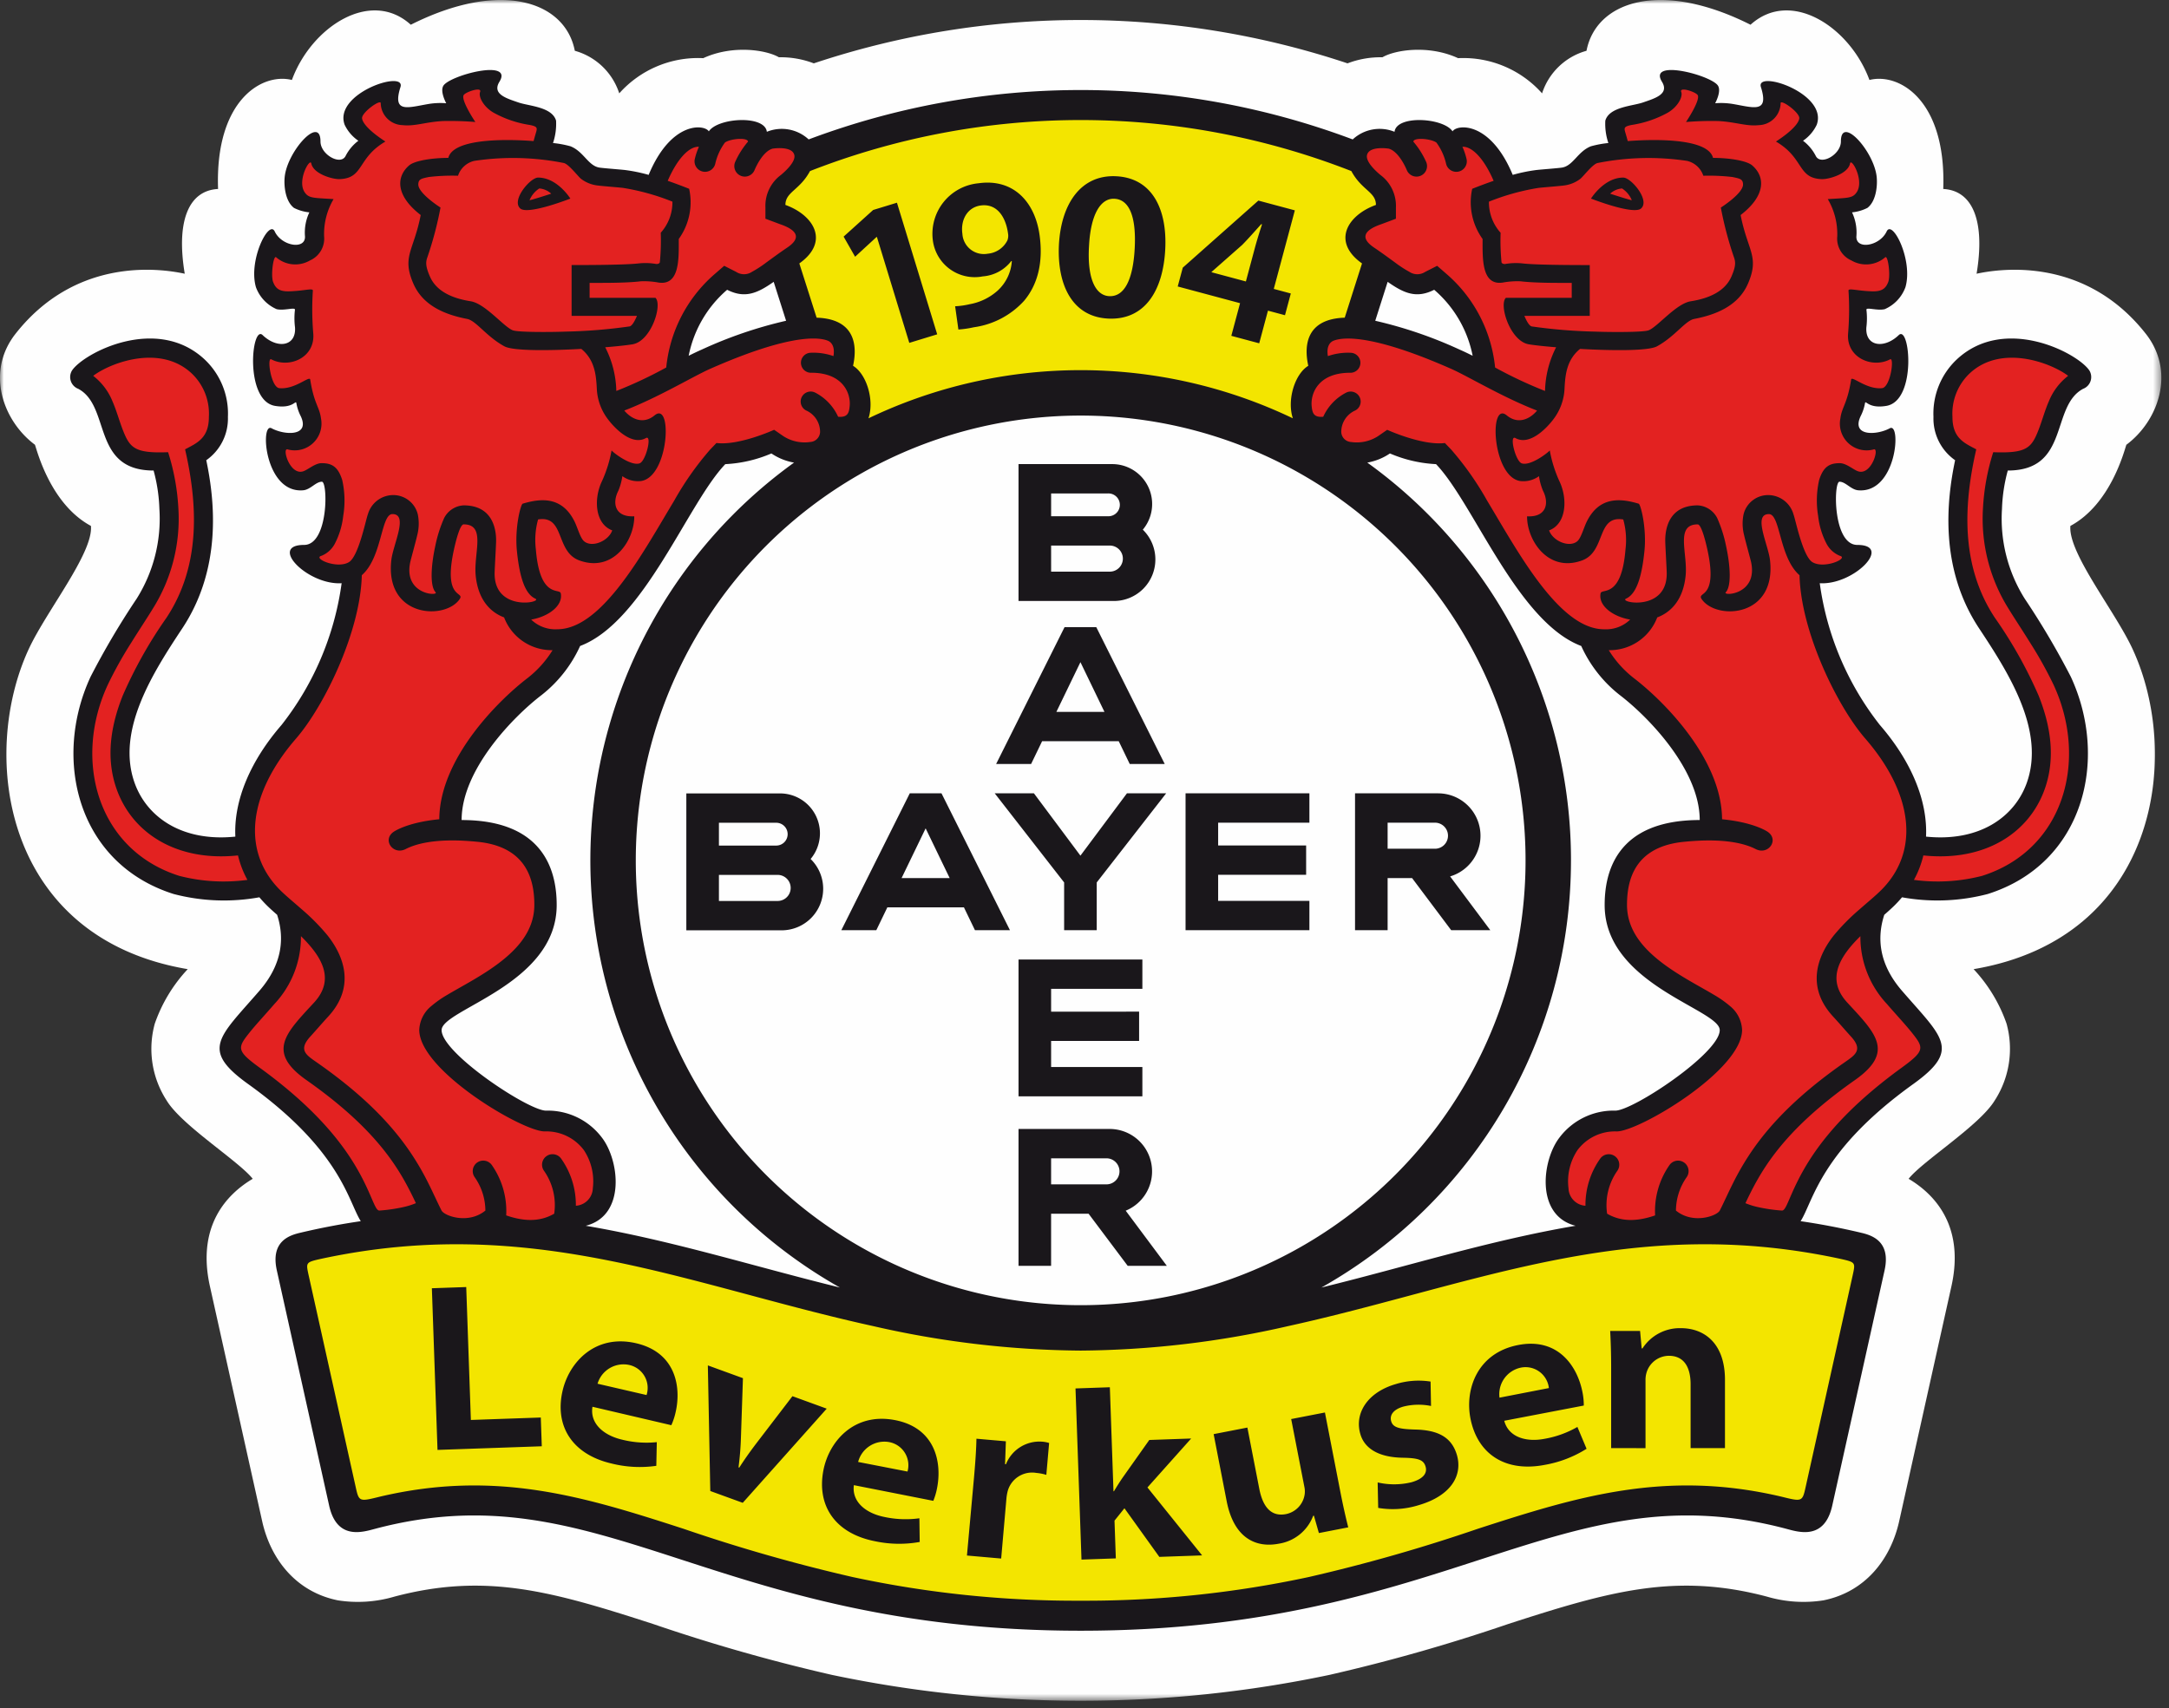
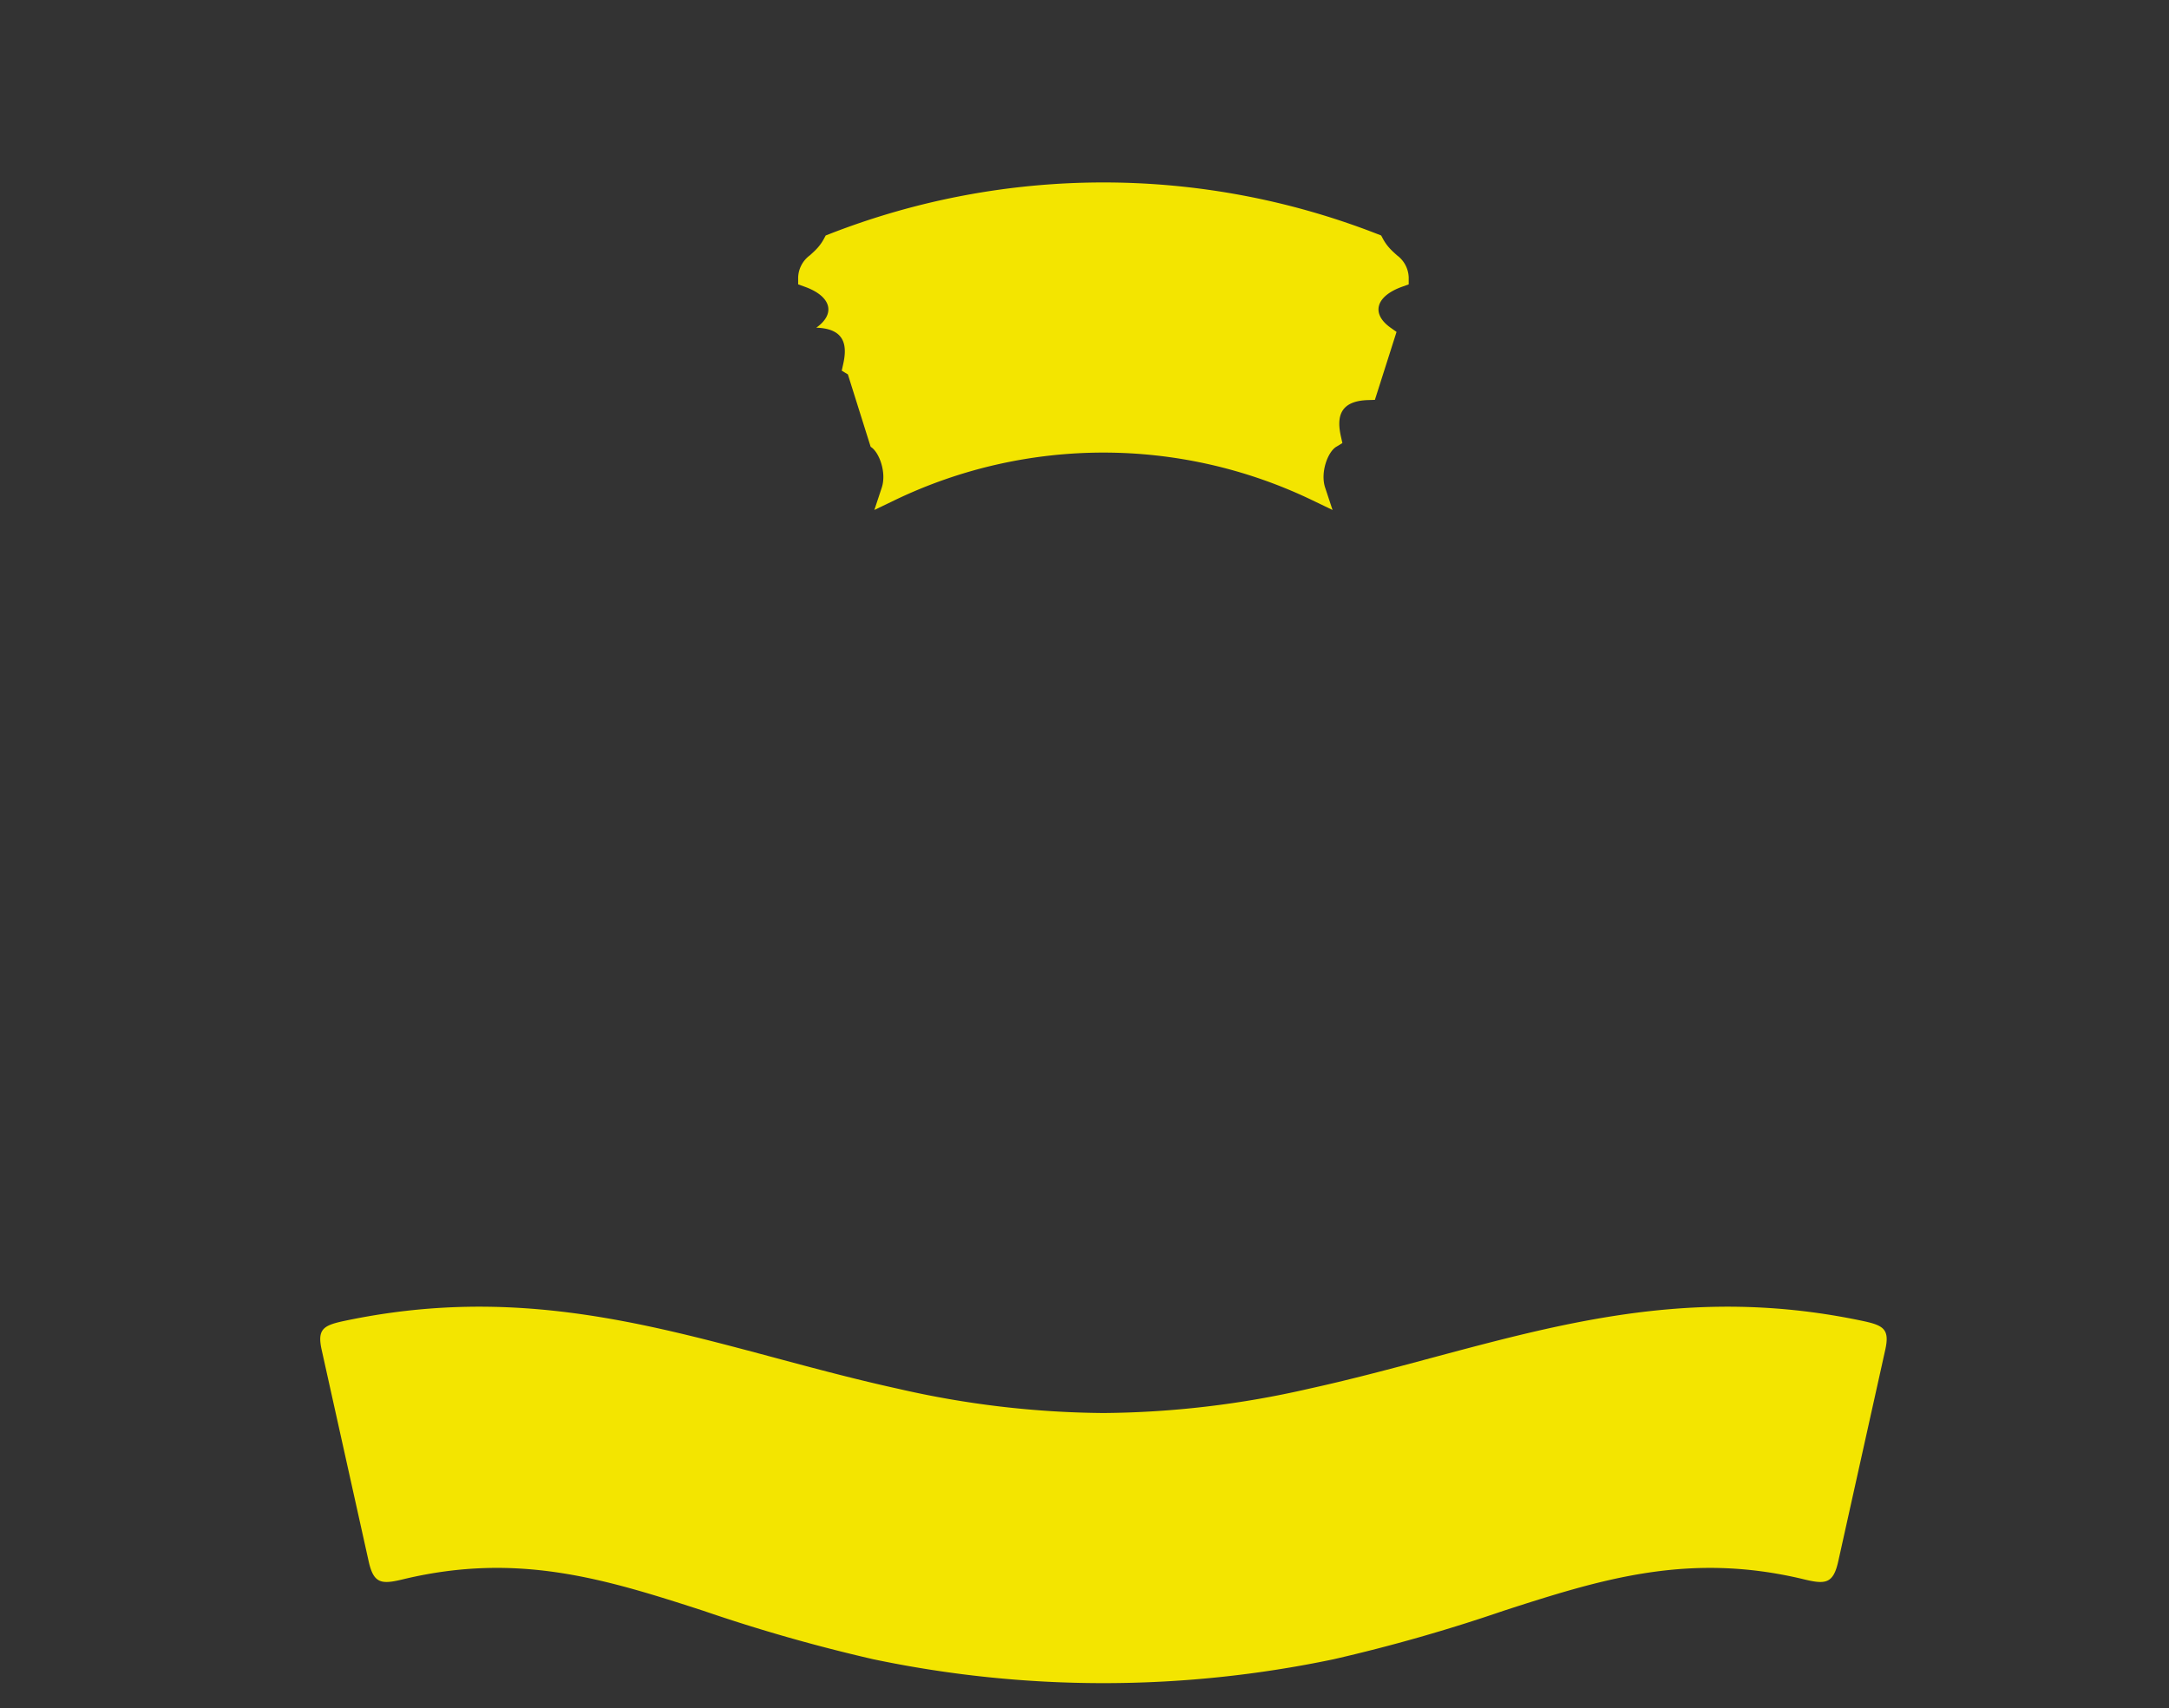
<svg xmlns="http://www.w3.org/2000/svg" height="223.4" viewBox="0 0 283.579 223.4" width="283.579">
  <rect x="0" y="0" width="283.579" height="223.4" fill="#333333" stroke="none" />
  <mask id="a" height="222.4" maskUnits="userSpaceOnUse" width="282.579" x="-0" y="0">
-     <path d="m-0.0 0h282.578v222.4h-282.578" fill="#fff" />
-   </mask>
+     </mask>
  <g mask="url(#a)">
    <path d="m80.963 12.207a13.792 13.792 0 0 1 10.979-4.601c3.852-1.777 8.256-1.079 9.895-.116a12.06 12.06 0 0 1 4.561.794 110.225 110.225 0 0 1 69.781 0 12.061 12.061 0 0 1 4.561-.794c1.638-.963 6.043-1.661 9.895.116a13.794 13.794 0 0 1 10.979 4.601 8.486 8.486 0 0 1 5.81-5.566c1.239-6.443 9.626-9.353 21.444-3.407 5.274-4.78 13.012.312 15.546 7.224 3.892-.981 10.065 2.642 9.651 14.253 3.944.207 5.478 4.358 4.358 11.082 2.346-.498 13.865-2.641 22.12 7.849 3.938 5.004 1.651 11.398-2.537 14.517-.279.781-2.032 7.766-7.318 10.613-.315 3.541 5.821 11.112 8.127 16.092 6.489 14.009 3.264 37.797-20.781 41.868a20.007 20.007 0 0 1 4.308 7.13 12.412 12.412 0 0 1 -1.557 10.053c-1.985 3.267-9.405 7.902-11.249 10.232 3.437 2.038 7.346 6.203 5.596 14.058l-6.832 30.726c-1.121 5.006-4.457 9.242-9.901 10.339a16.908 16.908 0 0 1 -7.381-.486c-11.951-3.163-20.599-.708-33.846 3.583a231.375 231.375 0 0 1 -23.346 6.647 158.014 158.014 0 0 1 -65.074 0 231.394 231.394 0 0 1 -23.346-6.647c-13.247-4.291-21.895-6.747-33.846-3.583a16.908 16.908 0 0 1 -7.381.486c-5.444-1.097-8.781-5.333-9.901-10.339l-6.832-30.726c-1.749-7.856 2.159-12.021 5.596-14.058-1.844-2.33-9.264-6.965-11.249-10.232a12.412 12.412 0 0 1 -1.557-10.053 20.011 20.011 0 0 1 4.308-7.13c-24.045-4.071-27.271-27.859-20.782-41.868 2.307-4.98 8.442-12.55 8.127-16.092-5.286-2.846-7.039-9.832-7.319-10.613-4.188-3.12-6.475-9.514-2.537-14.517 8.255-10.49 19.774-8.347 22.12-7.849-1.119-6.724.414-10.875 4.358-11.082-.413-11.611 5.759-15.234 9.651-14.253 2.534-6.912 10.271-12.004 15.546-7.224 11.818-5.946 20.204-3.036 21.444 3.407a8.487 8.487 0 0 1 5.81 5.566" fill="#fefefe" />
  </g>
-   <path d="m110.853 48.956-.802-.486.202-.915c.535-2.424.204-4.583-3.529-4.705l-.923-.03-2.83-8.885.78-.553c2.563-1.818 1.969-4.103-1.505-5.353l-.865-.311v-.92a3.737 3.737 0 0 1 1.525-2.875c.154-.14.318-.286.487-.445.152-.143.31-.298.469-.472a6.146 6.146 0 0 0 .891-1.257l.227-.423.447-.175a98.514 98.514 0 0 1 71.729 0l.447.175.227.423a6.14 6.14 0 0 0 .891 1.257c.159.174.317.329.469.472.17.159.334.306.488.445a3.737 3.737 0 0 1 1.525 2.875v.92l-.865.311c-3.474 1.25-4.068 3.535-1.505 5.353l.78.553-2.83 8.885-.924.03c-3.733.121-4.064 2.281-3.529 4.705l.202.915-.802.486c-1.119.678-2.102 3.372-1.452 5.336l.968 2.926-2.777-1.335a62.943 62.943 0 0 0 -54.35-0l-2.777 1.335.968-2.925c.65-1.964-.333-4.658-1.452-5.335m.335 158.544a220.22 220.22 0 0 1 -22.248-6.35c-12.884-4.173-24.164-7.656-38.984-4.161-3.024.75-4.072.73-4.745-2.338l-6.145-27.66c-.561-2.574.195-3.112 2.678-3.668 18.304-3.929 33.397-1.226 48.583 2.646 7.955 2.028 15.852 4.348 24.124 6.163a123.545 123.545 0 0 0 26.839 3.172 123.543 123.543 0 0 0 26.839-3.172c8.272-1.815 16.169-4.135 24.124-6.163 15.186-3.872 30.279-6.575 48.583-2.646 2.484.556 3.239 1.094 2.678 3.668l-6.145 27.66c-.675 3.073-1.725 3.089-4.761 2.335-14.813-3.489-26.089-.007-38.969 4.164a220.219 220.219 0 0 1 -22.248 6.35 146.511 146.511 0 0 1 -60.203 0" fill="#f3e500" />
-   <path d="m63.937 10.468a2.408 2.408 0 0 0 .855 3.03 5.823 5.823 0 0 0 1.312.694c.405.161.843.306 1.26.45.697.24 1.806.386 2.808.699.95.296 1.209.596 1.269.802a.627.627 0 0 1 -.006.164 5.334 5.334 0 0 1 -.074.619c-.085.506-.219 1.041-.326 1.438l-.392 1.447 1.487.192a14.277 14.277 0 0 1 1.969.345 2.583 2.583 0 0 1 .742.465c.132.113.255.233.374.353.138.14.269.282.399.42a8.165 8.165 0 0 0 .992.936 3.433 3.433 0 0 0 1.558.687c.534.083 2.755.249 3.397.324a19.859 19.859 0 0 1 2.894.597l1.112.304.443-1.064c1.383-3.327 3.006-4.666 4.131-5.147a2.655 2.655 0 0 1 1.32-.244.85.85 0 0 1 .253.062.406.406 0 0 0 -.162-.181l2.203.044a4.802 4.802 0 0 1 3.087-.894 4.874 4.874 0 0 1 1.804.243.964.964 0 0 1 .322.183c4.667-.294 6.89 2.049 5.913 4.06a6.219 6.219 0 0 1 -.915 1.392c-.163.187-.326.352-.483.504-.174.168-.344.319-.503.463-.188.17-.364.332-.522.494a4.58 4.58 0 0 0 -.518.621 3.16 3.16 0 0 0 -.561 1.829v.92l.865.311c3.498 1.259 4.116 3.579 1.377 5.443-1.001.68-1.874 1.341-2.674 1.922a16.012 16.012 0 0 1 -2.036 1.32 3.149 3.149 0 0 1 -3.25.013l-.786-.399-.666.578a16.568 16.568 0 0 0 -5.447 9.333l-.598 2.69 2.463-1.237c.561-.282 1.109-.545 1.648-.781 19.394-8.483 18.477-1.622 17.977.643l-.202.916.802.486c.849.514 1.726 2.302 1.651 4.172-.067 1.688-.836 2.809-2.677 2.809h-1.19l-.112 1.185c-.178 1.885-3.702 3.324-6.925 1.098l-.573-.396-.648.254a16.185 16.185 0 0 1 -5.534 1.309l-.567-.007-.393.409a34.796 34.796 0 0 0 -4.073 5.714c-1.367 2.241-2.813 4.778-4.37 7.245-3.149 4.994-6.493 9.253-10.237 10.565l-.519.182-.233.499a15.84 15.84 0 0 1 -4.598 5.844c-3.637 2.77-10.982 10.079-10.982 17.394v1.308h1.308c10.107 0 11.12 6.203 11.12 9.812 0 4.492-3.222 7.558-6.927 9.967-1.866 1.213-3.733 2.186-5.132 3.026a12.804 12.804 0 0 0 -1.904 1.329 2.813 2.813 0 0 0 -1.082 2.031c0 4.093 12.345 11.835 14.956 11.835a7.56 7.56 0 0 1 6.254 2.992c2.658 3.397 2.216 9.66-2.894 9.66h-.489l-.522.464a3.342 3.342 0 0 1 -.324.246 5.535 5.535 0 0 1 -1.517.696c-1.397.415-3.722.609-7.158-.671l-.619-.23-.553.361c-1.682 1.097-5.845.775-6.887-.975l-.584-.98-1.05.444a17.471 17.471 0 0 1 -5.643 1.056c-.442-.003-.66-.11-1.034-.745-.522-.886-.987-2.186-1.812-3.833-1.78-3.553-5.061-8.505-13.176-14.333-3.187-2.289-3.339-3.296-3.114-4.077a7.509 7.509 0 0 1 1.491-2.381c.872-1.069 2.011-2.303 3.323-3.82 3.322-3.84 3.639-7.68 2.642-10.963l-.11-.361-.285-.247c-.58-.503-1.117-.976-1.558-1.417q-.445-.445-.834-.908l-.483-.573-.739.127a24.682 24.682 0 0 1 -10.456-.418c-11.612-3.682-14.821-16.327-10.056-26.604a53.734 53.734 0 0 1 3.097-5.567c1.117-1.797 2.182-3.395 2.866-4.521a20.964 20.964 0 0 0 3.158-12.462 22.837 22.837 0 0 0 -.806-5.326l-.269-.953h-.99c-3.326 0-4.347-1.552-5.145-3.644-.463-1.214-.807-2.499-1.304-3.627a6.399 6.399 0 0 0 -2.784-3.26c-.288-.154-.356-.307-.372-.358a.176.176 0 0 1 .027-.159c1.245-1.864 5.51-3.74 7.223-3.74 3.476 0 5.875.27 8.115 2.51a8.807 8.807 0 0 1 2.648 6.575 5.342 5.342 0 0 1 -2.252 4.578l-.732.493.183.864c1.115 5.274 1.929 13.629-2.945 20.991-3.696 5.583-9.134 13.833-6.344 21.461 1.835 5.016 6.965 8.506 14.321 7.816l1.246-.117-.061-1.25c-.213-4.366 1.838-9.223 5.716-13.693a39.658 39.658 0 0 0 8.173-19.27l.133-1.469-1.475.043a7.089 7.089 0 0 1 -4.772-2.056 3.366 3.366 0 0 1 -.288-.341c.092-.002.209-.003.359-.003a3.425 3.425 0 0 0 2.977-1.963 9.615 9.615 0 0 0 .99-3.301 14.704 14.704 0 0 0 .092-3.133 5.896 5.896 0 0 0 -.219-1.215 1.619 1.619 0 0 0 -1.505-1.267 2.592 2.592 0 0 0 -1.184.307 6.735 6.735 0 0 0 -.725.452 4.337 4.337 0 0 1 -.465.295.556.556 0 0 1 -.188.07c-1.473.126-2.587-1.14-3.157-3.243a8.134 8.134 0 0 1 -.289-1.924 5.842 5.842 0 0 0 2.702.203c1.794-.355 2.689-1.935 1.721-3.983a6.169 6.169 0 0 1 -.346-.858c-.065-.217-.092-.381-.127-.553-.211-1.02-.672-1.624-2.414-.744a2.26 2.26 0 0 1 -1.441.079c-.397-.067-.812-.371-1.173-1.175a8.331 8.331 0 0 1 -.597-2.989 10.333 10.333 0 0 1 .123-2.077c2.229 1.198 5.645 1.201 5.348-2.844-.039-.526-.066-.866-.07-1.172a5.955 5.955 0 0 1 .056-.855c.103-.831-.233-1.543-1.431-1.613a5.104 5.104 0 0 0 -.816.051c-.208.025-.445.056-.686.066a1.875 1.875 0 0 1 -.467-.024 4.015 4.015 0 0 1 -1.741-1.959 7.856 7.856 0 0 1 .513-4.715c.087-.213.173-.4.256-.562a4.691 4.691 0 0 0 2.557 1.353c1.12.184 3.219-.186 3.134-2.4a6.192 6.192 0 0 1 .206-1.934c.095-.333 1.085-2.258 1.085-2.258l-1.882-.212a5.676 5.676 0 0 1 -1.361-.32 3.7 3.7 0 0 1 -.711-2.849 8.171 8.171 0 0 1 2.104-4.144 4.252 4.252 0 0 0 2.012 2.549c.796.456 2.765 1.07 3.694-.678a5.141 5.141 0 0 1 .886-1.213 3.664 3.664 0 0 1 .296-.268c.028-2.254-.962-2.957-1.223-3.676-.327-.901.497-2.199 2.693-3.248a8.086 8.086 0 0 1 1.869-.644 3.933 3.933 0 0 0 -.037 1.575 2.146 2.146 0 0 0 1.7 1.698 5.299 5.299 0 0 0 1.92-.035c.571-.091 1.222-.231 1.911-.344a7.756 7.756 0 0 1 1.303-.091c.34.003 3.027.258 3.027.258s-1.341-2.446-1.451-2.79a1.792 1.792 0 0 1 -.091-.421c.039-.033.027.034.139-.034a6.594 6.594 0 0 1 .937-.451 13.767 13.767 0 0 1 2.655-.755 7.814 7.814 0 0 1 1.075-.12m179.231 62.112a2.783 2.783 0 0 1 -.268.33 7.088 7.088 0 0 1 -4.771 2.056l-1.475-.043.133 1.469a39.654 39.654 0 0 0 8.173 19.27c3.877 4.47 5.929 9.328 5.715 13.693l-.061 1.25 1.246.117c7.357.69 12.487-2.8 14.322-7.816 2.79-7.628-2.648-15.879-6.344-21.461-4.874-7.362-4.06-15.717-2.945-20.991l.183-.864-.732-.493a5.342 5.342 0 0 1 -2.252-4.578 8.807 8.807 0 0 1 2.648-6.575c2.24-2.24 4.638-2.51 8.115-2.51 1.713 0 5.978 1.876 7.223 3.74a.176.176 0 0 1 .027.159c-.015.051-.083.204-.372.358a6.4 6.4 0 0 0 -2.784 3.26c-.497 1.128-.841 2.414-1.304 3.627-.798 2.092-1.819 3.644-5.145 3.644h-.99l-.269.953a22.837 22.837 0 0 0 -.806 5.326 20.962 20.962 0 0 0 3.158 12.462c.684 1.127 1.749 2.724 2.866 4.521a53.779 53.779 0 0 1 3.097 5.567c4.765 10.277 1.556 22.922-10.056 26.604a24.684 24.684 0 0 1 -10.457.418l-.739-.127-.483.573q-.389.463-.835.908c-.441.441-.978.914-1.558 1.417l-.285.247-.11.361c-.997 3.282-.681 7.123 2.641 10.963 1.313 1.517 2.451 2.751 3.323 3.82a7.517 7.517 0 0 1 1.491 2.381c.225.781.073 1.789-3.114 4.077-8.115 5.828-11.395 10.78-13.176 14.333-.825 1.647-1.29 2.947-1.812 3.833-.374.635-.592.742-1.034.745a17.471 17.471 0 0 1 -5.643-1.056l-1.051-.444-.583.98c-1.042 1.75-5.205 2.073-6.887.975l-.553-.361-.618.23c-3.436 1.279-5.761 1.086-7.158.671a5.534 5.534 0 0 1 -1.517-.696 3.304 3.304 0 0 1 -.324-.246c-6.121-.464-6.563-6.727-3.905-10.124a7.561 7.561 0 0 1 6.255-2.992c2.611 0 14.955-7.742 14.955-11.835a2.812 2.812 0 0 0 -1.082-2.031 12.809 12.809 0 0 0 -1.904-1.329c-1.4-.84-3.266-1.813-5.132-3.026-3.705-2.409-6.927-5.475-6.927-9.967 0-3.608 1.013-9.812 11.12-9.812h1.308v-1.308c0-7.315-7.345-14.624-10.982-17.394a15.842 15.842 0 0 1 -4.598-5.844l-.233-.499-.519-.182c-3.744-1.312-7.088-5.571-10.237-10.565-1.556-2.467-3.003-5.004-4.37-7.245a34.783 34.783 0 0 0 -4.073-5.714l-.393-.409-.568.007a16.185 16.185 0 0 1 -5.534-1.309l-.648-.254-.573.396c-3.223 2.226-6.746.787-6.925-1.098l-.112-1.185h-1.19c-1.841 0-2.61-1.121-2.677-2.809-.075-1.87.802-3.658 1.651-4.172l.802-.486-.202-.916c-.5-2.266-1.417-9.126 17.977-.643.539.236 1.088.499 1.649.781l2.463 1.237-.598-2.69a16.566 16.566 0 0 0 -5.447-9.333l-.665-.578-.786.4a3.149 3.149 0 0 1 -3.25-.013 16.028 16.028 0 0 1 -2.036-1.32c-.8-.581-1.674-1.242-2.674-1.922-2.739-1.863-2.121-4.184 1.377-5.443l.865-.311v-.92a3.16 3.16 0 0 0 -.561-1.829 4.564 4.564 0 0 0 -.518-.621c-.158-.162-.334-.324-.522-.494-.159-.144-.328-.296-.503-.463-.158-.151-.32-.317-.483-.504a6.214 6.214 0 0 1 -.915-1.392c-.977-2.011 1.246-4.353 4.088-3.068l1.839-1.04a1.372 1.372 0 0 1 .31-.135 4.873 4.873 0 0 1 1.804-.243 4.802 4.802 0 0 1 3.087.894l2.203-.044a.406.406 0 0 0 -.162.181.856.856 0 0 1 .253-.062 2.654 2.654 0 0 1 1.32.244c1.125.482 2.747 1.82 4.131 5.147l.443 1.064 1.111-.304a19.861 19.861 0 0 1 2.894-.597c.643-.075 2.863-.241 3.397-.324a3.432 3.432 0 0 0 1.558-.687 8.129 8.129 0 0 0 .991-.936c.13-.138.262-.281.399-.42.119-.121.242-.24.374-.353a2.587 2.587 0 0 1 .742-.465 14.278 14.278 0 0 1 1.969-.345l1.487-.192-.392-1.447c-.107-.397-.241-.932-.326-1.438a5.239 5.239 0 0 1 -.074-.62.618.618 0 0 1 -.006-.163c.06-.206.319-.506 1.269-.802 1.002-.312 2.111-.459 2.808-.699.418-.144.855-.288 1.26-.45a5.824 5.824 0 0 0 1.312-.694 2.411 2.411 0 0 0 .836-3.073c.259.026.616.08 1.094.163a13.774 13.774 0 0 1 2.655.755 6.59 6.59 0 0 1 .937.451c.052.031.095.059.129.084a2.198 2.198 0 0 1 -.081.371c-.11.344-1.452 2.79-1.452 2.79s2.688-.255 3.028-.258a7.755 7.755 0 0 1 1.303.091c.689.113 1.34.253 1.911.344a5.299 5.299 0 0 0 1.92.035 2.147 2.147 0 0 0 1.701-1.698 3.946 3.946 0 0 0 -.038-1.575 8.084 8.084 0 0 1 1.869.644c2.196 1.049 3.02 2.347 2.693 3.248a4.039 4.039 0 0 1 -1.291 1.449l-1.537 1.028s1.565 1.168 1.605 1.199a3.659 3.659 0 0 1 .296.268 5.154 5.154 0 0 1 .886 1.213c.929 1.748 2.898 1.135 3.694.678a4.084 4.084 0 0 0 1.981-2.581 8.206 8.206 0 0 1 2.135 4.176 3.7 3.7 0 0 1 -.71 2.849 5.678 5.678 0 0 1 -1.361.32l-1.882.212s.99 1.925 1.085 2.258a6.192 6.192 0 0 1 .206 1.934c-.085 2.213 2.014 2.583 3.134 2.4a4.689 4.689 0 0 0 2.557-1.353c.083.162.17.349.257.562a7.858 7.858 0 0 1 .513 4.715 4.014 4.014 0 0 1 -1.741 1.959 1.873 1.873 0 0 1 -.466.024c-.241-.011-.478-.042-.686-.066a5.103 5.103 0 0 0 -.815-.051c-1.198.07-1.534.782-1.431 1.613a5.93 5.93 0 0 1 .056.855c-.004.306-.031.646-.07 1.172-.298 4.045 3.119 4.042 5.348 2.844a10.336 10.336 0 0 1 .123 2.077 8.325 8.325 0 0 1 -.597 2.989c-.362.804-.776 1.108-1.173 1.175a2.26 2.26 0 0 1 -1.441-.079c-1.742-.88-2.203-.276-2.414.744-.036.172-.062.337-.127.553a6.199 6.199 0 0 1 -.346.858c-.968 2.048-.073 3.628 1.721 3.983a5.842 5.842 0 0 0 2.702-.203 8.123 8.123 0 0 1 -.289 1.924c-.57 2.103-1.684 3.369-3.157 3.243a.554.554 0 0 1 -.188-.07 4.338 4.338 0 0 1 -.465-.295 6.762 6.762 0 0 0 -.725-.452 2.592 2.592 0 0 0 -1.184-.307 1.618 1.618 0 0 0 -1.505 1.267 5.882 5.882 0 0 0 -.219 1.215 14.674 14.674 0 0 0 .092 3.133 9.615 9.615 0 0 0 .99 3.301 3.425 3.425 0 0 0 2.977 1.963c.132 0 .244.005.338.014" fill="#e32221" />
-   <path d="m133.164 165.525v-17.896h11.953a5.55 5.55 0 0 1 2.06 10.686l5.375 7.21h-5.116l-5.114-6.815h-4.899v6.815zm13.2-12.352a1.705 1.705 0 0 0 -1.689-1.707h-7.251v3.407h7.251a1.704 1.704 0 0 0 1.689-1.7zm2.992-27.702v3.836h-11.931v2.983l11.504-.002v3.834h-11.504v3.41h11.931v3.834h-16.192v-17.895zm-43.375-13.145a5.434 5.434 0 0 1 -3.783 9.327h-12.466v-17.902l12.261 0a5.22 5.22 0 0 1 3.988 8.575zm-11.987 5.489h7.675a1.705 1.705 0 0 0 0-3.41h-7.675zm0-7.244h7.454a1.492 1.492 0 1 0 0-2.983l-7.454-0zm27.026-2.251-3.144 6.5h6.285zm11.022 13.316h-4.575l-1.44-2.984h-10.014l-1.442 2.984h-4.573l8.948-17.895h4.148zm55.567-14.059h-6.189v3.408h6.189a1.704 1.704 0 0 0 0-3.408zm-2.992 7.243h-3.197v6.816h-4.26v-17.895h10.883a5.545 5.545 0 0 1 1.549 10.862l5.251 7.032h-5.113zm-13.423-11.079v3.836h-11.931v2.983l11.504-.002v3.834h-11.504v3.41h11.931v3.834h-16.192v-17.895zm-23.857 0h5.128l-9.076 11.652v6.243h-4.262v-6.243l-9.074-11.652h5.126l6.079 8.149zm-6.079-17.153-3.144 6.501h6.285zm11.022 13.317h-4.575l-1.441-2.984h-10.014l-1.442 2.984h-4.573l8.947-17.895h4.148zm-2.867-30.643a5.434 5.434 0 0 1 -3.783 9.327h-12.466v-17.902l12.261.001a5.22 5.22 0 0 1 3.988 8.575zm-11.987 5.489h7.674a1.705 1.705 0 0 0 0-3.41h-7.675zm0-7.244h7.454a1.492 1.492 0 1 0 0-2.983l-7.454-0zm58.622 115.259 6.456-1.255a3.072 3.072 0 0 0 -3.694-2.667 3.543 3.543 0 0 0 -2.761 3.922zm11.018 1.032-10.399 1.99c.564 2.161 2.886 2.822 5.285 2.356a13.144 13.144 0 0 0 4.28-1.55l1.2 2.855a15.144 15.144 0 0 1 -5.449 2.101c-5.202 1.011-8.833-1.435-9.737-6.083-.73-3.757.859-8.538 6.245-9.585 5.217-1.014 7.745 2.783 8.402 6.158a8.665 8.665 0 0 1 .174 1.759zm-26.879 13.383-.069-3.33a9.579 9.579 0 0 0 4.43-.027c1.581-.453 2.073-1.213 1.837-2.038-.25-.873-.918-1.126-2.91-1.164-3.385-.037-5.132-1.324-5.63-3.13-.776-2.706.959-5.446 4.665-6.509a10.157 10.157 0 0 1 4.525-.322l.06 3.192a8.137 8.137 0 0 0 -3.636.086c-1.241.356-1.813 1.076-1.574 1.909.237.825 1.051 1.03 3.142 1.086 3.136.072 4.792 1.099 5.454 3.335.763 2.663-.763 5.339-5.066 6.573a11.375 11.375 0 0 1 -5.229.339zm-6.963-12.475 2.007 10.323c.376 1.933.735 3.493 1.041 4.695l-3.838.746-.649-2.272-.1.019a5.728 5.728 0 0 1 -4.491 3.643c-2.937.571-5.865-.659-6.818-5.564l-1.703-8.762 4.412-.858 1.555 8.001c.465 2.39 1.562 3.689 3.492 3.313a3.079 3.079 0 0 0 2.426-2.48 2.773 2.773 0 0 0 -.019-1.065l-1.727-8.882zm-28.12-3.302.475 13.603.063-.002c.355-.598.772-1.255 1.161-1.82l3.458-4.886 5.474-.191-5.715 6.399 7.148 8.884-5.595.195-4.562-6.359-1.298 1.619.173 4.938-4.49.157-.782-22.381zm-18.684 22.005.922-10.183c.201-2.291.293-3.755.319-5.091l3.849.337-.107 2.992.114.01a4.714 4.714 0 0 1 4.656-2.959 3.935 3.935 0 0 1 .991.178l-.365 4.168a6.395 6.395 0 0 0 -1.316-.255 3.303 3.303 0 0 0 -3.737 2.384 6.088 6.088 0 0 0 -.169 1.018l-.682 7.794zm-14.227-12.237 6.456 1.255a3.073 3.073 0 0 0 -2.426-3.857 3.543 3.543 0 0 0 -4.029 2.602zm9.829 5.085-10.387-2.05c-.287 2.215 1.619 3.697 4.018 4.164a13.142 13.142 0 0 0 4.549.166l.043 3.096a15.144 15.144 0 0 1 -5.84-.093c-5.202-1.011-7.653-4.64-6.749-9.287.73-3.757 3.995-7.594 9.38-6.548 5.217 1.014 6.139 5.482 5.483 8.857a8.641 8.641 0 0 1 -.497 1.696zm-29.477-17.71 4.588 1.67-.265 7.843c-.041 1.393-.16 2.614-.311 3.816l.096.035c.675-1.052 1.362-2.024 2.2-3.129l4.752-6.209 4.481 1.631-10.979 12.312-4.243-1.544zm-14.421 2.396 6.408 1.48a3.073 3.073 0 0 0 -2.29-3.939 3.543 3.543 0 0 0 -4.118 2.46zm9.646 5.424-10.309-2.411c-.364 2.203 1.489 3.751 3.87 4.301a13.144 13.144 0 0 0 4.541.325l-.065 3.096a15.143 15.143 0 0 1 -5.833-.297c-5.164-1.192-7.486-4.904-6.421-9.517.861-3.729 4.257-7.451 9.603-6.217 5.179 1.196 5.944 5.693 5.171 9.044a8.636 8.636 0 0 1 -.557 1.677zm-30.569 3.231-.738-21.14 4.492-.157.607 17.38 9.141-.319.131 3.76zm153.443-.232v-10.526c0-1.877-.055-3.457-.126-4.798h3.909l.21 2.285h.102a5.812 5.812 0 0 1 5.027-2.649c2.962 0 5.76 1.875 5.76 6.771v8.917h-4.494v-8.344c0-2.209-.838-3.732-2.848-3.732a3.078 3.078 0 0 0 -2.879 2.092 3.372 3.372 0 0 0 -.167 1.16v8.825zm1.424-164.721a2.581 2.581 0 0 0 -1.556.682c1.105.362 2.333.744 2.835.86a3.316 3.316 0 0 0 -1.279-1.542zm-4.059 1.323s1.695-2.746 4.217-2.746c1.025 0 3.525 2.951 2.338 4.034-.988.901-6.555-1.288-6.555-1.288zm-133.44 0s-5.568 2.189-6.556 1.288c-1.187-1.083 1.313-4.034 2.338-4.034 2.522 0 4.218 2.746 4.218 2.746zm-4.059-1.323a3.318 3.318 0 0 0 -1.279 1.542c.503-.116 1.731-.498 2.836-.86a2.581 2.581 0 0 0 -1.557-.682zm48.373 20.191-4.236-13.855-.053.016-2.797 2.576-1.501-2.631 3.863-3.483 3.11-.951 5.262 17.212zm6.419-1.748-.427-3.039a10.237 10.237 0 0 0 1.89-.267 7.422 7.422 0 0 0 3.661-1.773 5.734 5.734 0 0 0 1.862-3.863l-.068-.018a5.18 5.18 0 0 1 -3.725 2.012 5.515 5.515 0 0 1 -6.541-4.77 6.642 6.642 0 0 1 5.977-7.405c4.616-.649 7.383 2.5 7.979 6.742.523 3.722-.3 6.579-2.021 8.63a10.896 10.896 0 0 1 -6.571 3.458 13.114 13.114 0 0 1 -2.015.294zm2.899-16.215c-1.663.234-2.648 1.809-2.375 3.719a2.811 2.811 0 0 0 3.305 2.585 3.189 3.189 0 0 0 2.579-1.745 1.673 1.673 0 0 0 .083-.894c-.268-2.034-1.37-3.978-3.591-3.665zm16.649 14.784c-4.596-.241-6.654-4.297-6.405-9.63.283-5.393 2.883-9.22 7.51-8.978 4.739.248 6.661 4.376 6.389 9.568-.287 5.485-2.74 9.29-7.493 9.041zm.163-2.931c1.95.102 3.121-2.069 3.34-6.257.215-4.104-.688-6.374-2.647-6.477-1.796-.094-3.11 2.018-3.325 6.164-.257 4.24.824 6.476 2.633 6.571zm19.618 6.167-3.647-.977 1.144-4.27-8.151-2.184.66-2.461 9.883-8.771 4.769 1.278-2.753 10.273 2.226.597-.761 2.842-2.227-.597zm-6.247-9.296 4.506 1.208 1.158-4.321c.275-1.025.597-2.058.948-3.143l-.096-.034c-.879.974-1.623 1.831-2.486 2.714l-3.999 3.527zm-52.662-17.365a101.165 101.165 0 0 1 71.134 0 5.175 5.175 0 0 1 5.468-.998c.262-2.225 6.392-1.844 7.587-.059.567-.925 4.922-1.387 7.866 5.692a21.165 21.165 0 0 1 3.089-.634c.633-.074 2.82-.235 3.347-.318 1.47-.229 2.058-2.111 3.79-2.788a13.473 13.473 0 0 1 2.278-.424 7.864 7.864 0 0 1 -.399-2.93c.527-1.801 3.532-1.897 4.908-2.37 1.592-.547 3.488-1.097 2.496-2.715-1.868-3.046 6.508-.837 7.331.525.467.772-.376 2.289-.376 2.289a9.547 9.547 0 0 1 2.209.078c2.746.452 4.885 1.329 3.775-2.196-.724-2.301 8.798.808 7.298 4.932a5.248 5.248 0 0 1 -1.793 2.089 5.772 5.772 0 0 1 1.678 2.007c.668 1.257 3.275-.199 3.275-1.917 0-3.512 4.367 1.306 4.683 4.683.11 1.183-.097 3.148-1.216 4.007a5.604 5.604 0 0 1 -2.012.583 6.197 6.197 0 0 1 .57 3.155c-.068 1.772 3.054 1.27 3.958-.66.75-1.601 3.481 3.759 2.452 7.298a5.002 5.002 0 0 1 -2.711 2.87c-1.022.229-2.435-.311-2.387.082a9.349 9.349 0 0 1 -.007 2.283c-.185 2.512 2.317 2.863 4.234 1.022 1.459-1.401 2.386 8.581-1.621 9.257-2.369.399-2.697-.817-2.791-.36a6.012 6.012 0 0 1 -.571 1.705c-1.262 2.671 2.106 2.509 3.812 1.583 1.532-.832.919 8.541-4.129 8.109-.96-.082-1.644-1.119-2.45-1.119-.788 0-.884 8.264 2.335 8.264 4.696 0-.48 5.282-4.914 5.007a38.38 38.38 0 0 0 7.859 18.54c4.008 4.621 6.263 9.789 6.035 14.597 6.942.713 11.526-2.525 13.143-6.946 2.519-6.887-2.388-14.522-6.206-20.29-5.171-7.812-4.27-16.61-3.134-21.984a6.648 6.648 0 0 1 -2.83-5.663 9.72 9.72 0 0 1 3.031-7.501c6.265-5.875 15.824-.858 17.351 1.429a1.647 1.647 0 0 1 -.817 2.398c-4.283 2.284-1.716 10.685-9.849 10.685a21.541 21.541 0 0 0 -.758 5.019 19.66 19.66 0 0 0 2.969 11.734 102.897 102.897 0 0 1 6.031 10.217c4.991 10.765 1.736 24.412-10.847 28.402a25.981 25.981 0 0 1 -11.223.434q-.435.519-.933 1.018c-.399.399-.874.825-1.387 1.273-.948 2.92-.772 6.366 2.314 9.933 5.29 6.113 7.772 7.674 1.474 12.197-12.163 8.734-13.066 15.323-14.725 17.932 2.57.374 5.2.872 7.899 1.511 1.298.308 3.944 1.031 3.074 4.933l-6.842 30.768c-1.019 4.55-4.407 3.439-6.03 3.009-29.585-7.83-43.857 13.333-92.225 13.333s-62.64-21.163-92.225-13.333c-1.623.429-5.011 1.541-6.03-3.009l-6.842-30.768c-.87-3.903 1.775-4.626 3.074-4.933 2.699-.639 5.329-1.137 7.899-1.511-1.659-2.609-2.562-9.198-14.725-17.932-6.298-4.523-3.816-6.083 1.474-12.197 3.086-3.566 3.263-7.013 2.314-9.933-.514-.449-.988-.874-1.387-1.273q-.499-.499-.933-1.018a25.982 25.982 0 0 1 -11.224-.434c-12.583-3.99-15.839-17.636-10.847-28.402a102.943 102.943 0 0 1 6.031-10.217 19.66 19.66 0 0 0 2.969-11.734 21.529 21.529 0 0 0 -.758-5.019c-8.133 0-5.565-8.401-9.849-10.685a1.647 1.647 0 0 1 -.817-2.398c1.527-2.286 11.086-7.304 17.351-1.429a9.721 9.721 0 0 1 3.031 7.501 6.648 6.648 0 0 1 -2.83 5.663c1.136 5.373 2.037 14.172-3.134 21.984-3.818 5.768-8.725 13.403-6.206 20.29 1.618 4.422 6.201 7.659 13.143 6.946-.229-4.807 2.027-9.975 6.035-14.597a38.382 38.382 0 0 0 7.859-18.54c-4.434.275-9.61-5.007-4.914-5.007 3.22 0 3.123-8.264 2.335-8.264-.806 0-1.49 1.037-2.45 1.119-5.048.433-5.661-8.941-4.129-8.109 1.706.926 5.074 1.088 3.812-1.583a6.015 6.015 0 0 1 -.572-1.705c-.094-.457-.422.76-2.791.36-4.007-.676-3.08-10.658-1.621-9.257 1.916 1.84 4.419 1.49 4.234-1.022a9.362 9.362 0 0 1 -.007-2.283c.048-.393-1.365.147-2.387-.082a5 5 0 0 1 -2.711-2.87c-1.029-3.538 1.702-8.898 2.452-7.298.904 1.929 4.026 2.431 3.958.66a6.199 6.199 0 0 1 .571-3.155 5.602 5.602 0 0 1 -2.012-.583c-1.118-.86-1.326-2.824-1.216-4.007.315-3.377 4.683-8.195 4.683-4.683 0 1.718 2.607 3.174 3.275 1.917a5.773 5.773 0 0 1 1.678-2.007 5.248 5.248 0 0 1 -1.793-2.089c-1.5-4.125 8.022-7.233 7.298-4.932-1.11 3.525 1.029 2.647 3.775 2.196a9.547 9.547 0 0 1 2.209-.078s-.843-1.517-.376-2.289c.824-1.361 9.2-3.57 7.332-.525-.992 1.617.903 2.168 2.495 2.715 1.376.473 4.38.569 4.908 2.37a7.86 7.86 0 0 1 -.399 2.93 13.463 13.463 0 0 1 2.278.424c1.732.677 2.32 2.558 3.79 2.788.526.082 2.714.244 3.347.318a21.16 21.16 0 0 1 3.089.634c2.944-7.079 7.299-6.617 7.866-5.692 1.195-1.786 7.326-2.166 7.587.059a5.175 5.175 0 0 1 5.468.998zm70.953 4.136a97.205 97.205 0 0 0 -70.772 0c-1.361 2.531-3.216 2.718-3.216 4.429 3.706 1.334 5.838 4.8 1.819 7.651l2.26 7.093c4.987.162 5.367 3.562 4.764 6.294 1.755 1.063 2.813 4.46 2.017 6.866a64.25 64.25 0 0 1 55.484 0c-.797-2.406.261-5.803 2.017-6.866-.603-2.732-.223-6.132 4.764-6.294l2.26-7.093c-4.019-2.851-1.886-6.318 1.82-7.651 0-1.711-1.854-1.898-3.216-4.429zm-73.9 19.577-1.622-5.09c-2.094 1.469-3.742 2.23-6.086 1.038a15.261 15.261 0 0 0 -5.028 8.629c.582-.292 1.152-.565 1.711-.81a56.298 56.298 0 0 1 11.024-3.767zm78.649-5.091-1.622 5.091a56.301 56.301 0 0 1 11.024 3.767c.56.245 1.129.518 1.711.81a15.263 15.263 0 0 0 -5.028-8.629c-2.343 1.192-3.992.431-6.086-1.039zm-98.3 75.653a58.165 58.165 0 1 0 58.165-58.164 58.164 58.164 0 0 0 -58.165 58.164zm122.268 0a64.083 64.083 0 0 1 -32.627 55.856c11.236-2.755 21.929-6.155 33.231-8.076-5.29-1.334-4.395-8.612-2.087-11.562a8.867 8.867 0 0 1 7.285-3.494c2.312 0 13.647-7.517 13.647-10.526 0-2.723-15.045-5.93-15.045-16.353 0-3.957 1.274-11.12 12.429-11.12 0-6.624-6.83-13.584-10.466-16.353a17.168 17.168 0 0 1 -5.027-6.408c-8.352-3.15-14.064-18.654-18.982-23.778a17.395 17.395 0 0 1 -6.028-1.399 7.575 7.575 0 0 1 -2.96 1.197 64.021 64.021 0 0 1 26.631 52.015zm-95.581 55.856a64.121 64.121 0 0 1 -5.996-107.871 7.581 7.581 0 0 1 -2.96-1.197 17.394 17.394 0 0 1 -6.028 1.399c-4.917 5.124-10.63 20.628-18.982 23.778a17.163 17.163 0 0 1 -5.026 6.408c-3.637 2.77-10.466 9.729-10.466 16.353 11.154 0 12.429 7.163 12.429 11.12 0 10.422-15.045 13.63-15.045 16.353 0 3.009 11.335 10.526 13.647 10.526a8.866 8.866 0 0 1 7.285 3.494c2.309 2.95 3.203 10.228-2.087 11.562 11.301 1.92 21.994 5.321 33.23 8.075zm31.478 40.953a138.77 138.77 0 0 0 29.825-3.096 218.905 218.905 0 0 0 22.122-6.316c12.885-4.173 24.479-7.776 39.687-4.189 2.716.674 2.726.664 3.168-1.347l6.145-27.659c.357-1.64.357-1.653-1.68-2.109-18.009-3.865-32.861-1.219-47.98 2.636-7.969 2.032-15.881 4.355-24.167 6.173a124.831 124.831 0 0 1 -27.12 3.202 124.834 124.834 0 0 1 -27.12-3.202c-8.286-1.818-16.198-4.141-24.167-6.173-15.119-3.855-29.971-6.501-47.98-2.636-2.038.457-2.038.47-1.681 2.109l6.145 27.659c.441 2.011.452 2.021 3.168 1.347 15.208-3.587 26.803.016 39.688 4.189a218.854 218.854 0 0 0 22.122 6.316 138.766 138.766 0 0 0 29.825 3.096zm125.256-153.158c.47-1.232.822-2.537 1.327-3.682a7.979 7.979 0 0 1 2.522-3.331c-2.272-1.718-8.762-4.175-12.88-.314a7.25 7.25 0 0 0 -2.246 5.687c-.005 2.797 1.577 3.424 3.111 4.239-1.591 6.944-2.167 15.078 2.44 22.036a57.762 57.762 0 0 1 5.717 10.178c1.501 3.772 2.307 8.084.751 12.337-2.092 5.718-7.899 9.388-15.823 8.552a12.885 12.885 0 0 1 -1.233 3.199 23.232 23.232 0 0 0 8.912-.527c10.738-3.405 13.905-15.15 9.344-24.987a52.612 52.612 0 0 0 -3.028-5.44c-1.12-1.802-2.187-3.403-2.873-4.532a22.135 22.135 0 0 1 -3.328-13.117 29.274 29.274 0 0 1 1.342-7.324c4.413.173 5.014-.575 5.945-2.974zm-53.419 24.864c-2.301-.4-4.177-1.838-3.863-3.43.143-.725 2.731.755 3.256-5.748a9.981 9.981 0 0 0 -.292-3.915c-3.534-.577-2.237 4.201-5.385 5.355-4.465 1.637-7.222-2.682-7.188-5.768 2.561.141 2.9-1.758 2.081-3.34a7.781 7.781 0 0 1 -.525-1.91 3.468 3.468 0 0 1 -2.439.639c-3.668-.534-4.146-10.541-1.779-8.589 1.454 1.2 2.992.535 3.967-.628-4.415-1.69-9.041-4.491-11.233-5.458-9.729-4.293-13.847-4.266-15.353-3.685-.512.198-.975.783-.762 2.023a7.896 7.896 0 0 1 3.037-.434 1.308 1.308 0 1 1 -.189 2.61c-4.185.029-5.127 2.793-4.969 4.361.082.814.206 1.516 1.511 1.393a6.608 6.608 0 0 1 3.022-3.167 1.308 1.308 0 1 1 1.129 2.361 3.059 3.059 0 0 0 -1.792 2.827 1.365 1.365 0 0 0 1.285 1.28 5.114 5.114 0 0 0 3.517-.763l1.203-.831s4.585 2.093 7.544 1.728l.826.861a39.752 39.752 0 0 1 4.71 6.699c1.515 2.518 3.13 5.347 4.886 7.999 3.667 5.538 7.043 8.796 10.398 8.796a4.537 4.537 0 0 0 3.398-1.263zm-2.794 3.996a13.864 13.864 0 0 0 3.265 3.646c3.627 2.762 11.502 10.417 11.549 18.467 4.282.414 5.987 1.656 5.987 1.656 1.496 1.058.045 3.077-1.587 2.244-3.059-1.56-7.862-1.091-9.273-.963-6.583.597-7.555 5.03-7.555 8.256 0 3.7 2.629 6.391 6.272 8.759 1.85 1.202 3.701 2.166 5.088 2.999a14.155 14.155 0 0 1 2.124 1.491 4.234 4.234 0 0 1 1.561 3.104c0 5.286-13.456 13.274-16.396 13.274a6.126 6.126 0 0 0 -5.121 2.439 7.378 7.378 0 0 0 -1.177 4.999 2.364 2.364 0 0 0 2.217 2.281 10.466 10.466 0 0 1 1.952-6.196 1.374 1.374 0 1 1 2.188 1.664 7.819 7.819 0 0 0 -1.31 5.57c1.735 1.01 3.761 1.097 6.279.223a10.479 10.479 0 0 1 1.869-6.569 1.374 1.374 0 0 1 2.26 1.564 7.688 7.688 0 0 0 -1.409 4.374c2.227 1.831 5.372.708 5.737-.011.553-1.089 1.073-2.273 1.72-3.561a34.925 34.925 0 0 1 2.701-4.552c2.343-3.324 5.862-7.041 11.821-11.207 1.424-.996 2.538-1.641.905-3.427-.693-.758-1.452-1.653-2.325-2.599-3.629-3.931-2.025-7.978.094-10.641a27.812 27.812 0 0 1 3.397-3.43c1.037-.913 2.056-1.747 2.8-2.491 5.04-5.04 4.197-12.549-2.096-19.804-3.689-4.254-8.418-13.971-8.596-21.358-2.679-2.333-2.489-7.993-4.004-7.993-2.131 0-.088 3.951.146 6.034.817 7.291-6.597 7.835-8.756 5.319-1.269-1.478 2.093.336.584-6.634-.24-1.11-.798-3.374-1.284-3.374-2.977 0-1.288 3.778-1.576 6.691-.308 3.112-1.86 4.78-3.713 5.475a6.655 6.655 0 0 1 -6.339 4.283zm32.898 37.401c-2.623 2.577-4.576 5.582-1.708 8.688 3.688 3.995 6.264 6.426.981 10.139-9.625 6.765-12.359 11.997-14.301 16.088a9.726 9.726 0 0 0 1.545.491 21.128 21.128 0 0 0 3.211.473c.516.046.83-1.376 2.071-3.859 1.871-3.745 5.329-8.814 13.582-14.809 3.055-2.219 2.94-2.599 1.372-4.569-.852-1.07-1.996-2.285-3.298-3.79a12.823 12.823 0 0 1 -3.454-8.851zm-43.931-81.117c.201.475.582 1.298.96 1.384a69.243 69.243 0 0 0 8.299.678c1.75.069 6.28.111 7-.177 1.179-.474 3.589-3.49 5.494-3.79 2.603-.41 4.529-1.412 5.322-3.244.571-1.32.561-1.865.324-2.52a46.319 46.319 0 0 1 -1.713-6.491s2.948-1.861 2.903-3.044c-.026-.679-.396-.743-1.388-.952a26.624 26.624 0 0 0 -3.804-.163 2.939 2.939 0 0 0 -2.12-1.943 34.055 34.055 0 0 0 -11.714.279c-.642.142-1.879 1.788-2.268 2.084a4.397 4.397 0 0 1 -2.016.838c-.541.084-2.787.254-3.438.33a30.128 30.128 0 0 0 -6.474 1.799 5.953 5.953 0 0 0 1.526 4.068 29.025 29.025 0 0 0 .117 3.833c.01.209.346.273.477.251a8.183 8.183 0 0 1 2.279-.075c2.034.243 8.782.214 8.782.214v6.644zm7.28 4.323c-1.781 1.444-1.931 3.473-2.025 5.1a7.105 7.105 0 0 1 -1.517 4.175c-.832 1.092-3.054 3.421-4.9 2.387-.859-.481.002 3.035.823 3.306 1.102.363 3.293-1.284 3.661-1.69a16.872 16.872 0 0 0 1.24 3.984c1.098 2.236.995 5.595-1.329 6.47.493 1.397 2.629 2.295 3.678 1.426.508-.421.862-1.809 1.261-2.605 1.585-3.165 4.205-3.092 6.776-2.31.246.075 1.056 3.119.75 6.176-.369 3.686-1.148 5.669-2.397 6.233-1.089.491 5.313 1.787 5.312-3.26 0-.579-.186-3.574-.194-4.29-.018-1.691.548-4.642 4.243-4.642a3.039 3.039 0 0 1 2.557 1.673 17.636 17.636 0 0 1 1.156 3.661c.585 2.698.686 5.25-.039 6.023-.501.534 4.204.377 3.313-3.905-.083-.398-.77-2.869-.917-3.542a6.034 6.034 0 0 1 -.073-2.742 3.301 3.301 0 0 1 3.315-2.512 3.455 3.455 0 0 1 3.21 2.518c.267.665 1.213 5.512 2.49 6.259 1.582.926 4.791-.529 3.568-.841a3.417 3.417 0 0 1 -1.75-1.605 10.274 10.274 0 0 1 -1.083-3.595 12.183 12.183 0 0 1 .133-4.719c.546-1.728 1.355-2.192 2.683-2.192.836 0 1.701.786 2.336 1.038 1.817.721 2.942-3.202 2.077-2.827a3.497 3.497 0 0 1 -4.327-4.038c.197-1.549.905-1.886 1.413-5.106.087-.548 1.99 1.327 4.038 1.125 1.097-.108 1.646-4.083 1.054-3.771-2.322 1.226-5.715-.191-5.496-3.325a37.789 37.789 0 0 0 .058-5.654c-.029-.375 1.096.029 3.091.088 1.318.039 1.783-.405 2.101-1.213.328-.834-.03-3.603-.404-3.231a3.807 3.807 0 0 1 -4.413.404 3.112 3.112 0 0 1 -1.846-3.144 8.976 8.976 0 0 0 -1.24-4.875c2.654-.173 3.235-.092 3.779-.894 1.037-1.531-.706-4.579-.868-3.763-.269 1.359-2.771 2.081-3.712 2.044-3.194-.124-2.266-2.752-5.974-4.915 2.131-1.387 2.99-2.434 3.051-3.035.078-.771-2.525-2.617-2.44-1.945a2.935 2.935 0 0 1 -2.864 2.836c-1.615.177-2.996-.416-5.284-.537a41.087 41.087 0 0 0 -4.223.127s1.898-2.82 1.534-3.51c-.215-.407-2.433-1.16-2.156-.423.247.657-.483 1.971-1.752 2.707a14.115 14.115 0 0 1 -4.759 1.615c-.981.202-.981.375-.793 1.006.097.324.215.747.312 1.098 4.504-.336 10.555-.188 11.147 2.2 2.141 0 4.408.366 5.123.983 1.682 1.45 1.831 3.913-1.514 6.489.914 4.704 2.501 5.409.962 8.967-1.291 2.985-4.32 4.096-7.035 4.621-1.169.226-2.512 2.303-4.869 3.582-1.136.617-5.843.57-10.05.336zm-11.107 2.432a56.547 56.547 0 0 0 6.528 3.068 13.156 13.156 0 0 1 1.45-5.714c-1.621-.132-2.935-.277-3.59-.392-2.422-.427-3.918-5.151-2.981-6.071h8.613v-1.953c-1.487-.011-4.591.04-6.708-.213a10.594 10.594 0 0 0 -2.299.166c-2.806.427-2.648-3.172-2.649-5.698a8.21 8.21 0 0 1 -1.357-6.56c.894-.356 1.841-.714 2.801-1.045-1.262-2.926-2.829-4.523-4.081-4.451a8.671 8.671 0 0 1 .553 1.654 1.374 1.374 0 1 1 -2.704.493 7.454 7.454 0 0 0 -1.248-2.697c-.698-.515-2.962-.703-3.02-.126a11.019 11.019 0 0 1 1.688 2.676 1.374 1.374 0 0 1 -2.539 1.052c-.343-.818-1.235-2.499-2.365-2.809 0 0-2.508-.405-2.832.81-.265.994 1.559 2.468 1.735 2.624a5.019 5.019 0 0 1 2.039 4.227v1.503l-1.889.707c-2.146.732-2.942 1.739-.961 3.071 1.016.684 1.933 1.365 2.743 1.953a14.825 14.825 0 0 0 1.862 1.213 1.874 1.874 0 0 0 2.062.013l1.572-.799 1.331 1.157a18.584 18.584 0 0 1 6.246 12.142zm-108.366 0a18.583 18.583 0 0 1 6.246-12.142l1.331-1.157 1.571.799a1.875 1.875 0 0 0 2.063-.013 14.842 14.842 0 0 0 1.862-1.213c.81-.588 1.727-1.27 2.743-1.953 1.982-1.332 1.185-2.339-.961-3.071l-1.889-.707v-1.503a5.02 5.02 0 0 1 2.039-4.227c.176-.156 2-1.63 1.735-2.624-.324-1.215-2.832-.81-2.832-.81-1.13.31-2.023 1.991-2.365 2.809a1.374 1.374 0 0 1 -2.539-1.052 11.028 11.028 0 0 1 1.688-2.676c-.058-.577-2.322-.389-3.02.126a7.449 7.449 0 0 0 -1.247 2.697 1.374 1.374 0 0 1 -2.704-.493 8.682 8.682 0 0 1 .553-1.654c-1.252-.072-2.818 1.525-4.081 4.451.959.331 1.906.689 2.801 1.045a8.21 8.21 0 0 1 -1.357 6.56c-0 2.526.158 6.125-2.649 5.698a10.595 10.595 0 0 0 -2.299-.166c-2.118.253-5.221.202-6.709.213v1.953h8.613c.937.921-.559 5.645-2.981 6.071-.655.115-1.969.26-3.59.392a13.156 13.156 0 0 1 1.45 5.714 56.565 56.565 0 0 0 6.528-3.068zm-11.108-2.432c-4.206.234-8.913.281-10.049-.336-2.357-1.28-3.7-3.356-4.869-3.582-2.715-.525-5.745-1.636-7.036-4.621-1.539-3.559.047-4.263.962-8.967-3.344-2.576-3.196-5.039-1.514-6.489.715-.616 2.982-.983 5.123-.983.592-2.388 6.642-2.536 11.147-2.2.097-.352.215-.774.312-1.098.188-.631.188-.804-.793-1.006a14.113 14.113 0 0 1 -4.759-1.615c-1.269-.735-1.999-2.05-1.752-2.707.277-.737-1.942.016-2.156.423-.364.69 1.534 3.51 1.534 3.51a41.081 41.081 0 0 0 -4.223-.127c-2.288.121-3.669.715-5.284.537a2.936 2.936 0 0 1 -2.864-2.836c.085-.672-2.518 1.174-2.44 1.945.061.6.921 1.648 3.051 3.035-3.708 2.164-2.78 4.791-5.974 4.915-.94.037-3.443-.685-3.712-2.044-.161-.816-1.905 2.233-.867 3.763.543.802 1.125.721 3.779.894a8.976 8.976 0 0 0 -1.24 4.875 3.112 3.112 0 0 1 -1.846 3.144 3.807 3.807 0 0 1 -4.413-.404c-.375-.373-.732 2.397-.404 3.231.317.808.783 1.252 2.101 1.213 1.995-.059 3.12-.463 3.091-.088a37.791 37.791 0 0 0 .058 5.654c.219 3.134-3.174 4.551-5.496 3.325-.593-.313-.043 3.662 1.054 3.771 2.048.202 3.952-1.673 4.038-1.125.508 3.22 1.217 3.556 1.413 5.106a3.497 3.497 0 0 1 -4.327 4.038c-.865-.375.26 3.548 2.077 2.827.635-.252 1.5-1.038 2.336-1.038 1.328 0 2.136.464 2.683 2.192a12.193 12.193 0 0 1 .133 4.719 10.275 10.275 0 0 1 -1.083 3.595 3.417 3.417 0 0 1 -1.75 1.605c-1.223.311 1.985 1.767 3.568.841 1.277-.747 2.224-5.595 2.49-6.259a3.455 3.455 0 0 1 3.21-2.518 3.301 3.301 0 0 1 3.315 2.512 6.034 6.034 0 0 1 -.074 2.742c-.147.673-.834 3.144-.917 3.542-.891 4.282 3.813 4.44 3.313 3.905-.725-.773-.623-3.326-.039-6.023a17.623 17.623 0 0 1 1.156-3.661 3.038 3.038 0 0 1 2.557-1.673c3.696 0 4.261 2.951 4.243 4.642-.008.716-.194 3.711-.194 4.29-.001 5.047 6.401 3.751 5.312 3.26-1.249-.563-2.029-2.547-2.397-6.233-.306-3.057.504-6.101.75-6.176 2.571-.783 5.19-.855 6.776 2.31.399.796.753 2.184 1.261 2.605 1.049.87 3.185-.029 3.678-1.426-2.324-.875-2.427-4.234-1.329-6.47a16.872 16.872 0 0 0 1.239-3.984c.367.406 2.559 2.054 3.661 1.69.821-.271 1.682-3.787.823-3.306-1.846 1.034-4.069-1.295-4.9-2.387a7.103 7.103 0 0 1 -1.517-4.175c-.094-1.627-.244-3.656-2.025-5.1zm7.281-4.323h-8.547v-6.644s6.748.03 8.783-.214a8.183 8.183 0 0 1 2.279.075c.131.022.466-.041.477-.251a29.026 29.026 0 0 0 .117-3.833 5.953 5.953 0 0 0 1.526-4.068 30.127 30.127 0 0 0 -6.474-1.799c-.651-.076-2.897-.246-3.438-.33a4.398 4.398 0 0 1 -2.017-.838c-.389-.295-1.625-1.942-2.268-2.084a34.055 34.055 0 0 0 -11.714-.279 2.939 2.939 0 0 0 -2.12 1.943 26.619 26.619 0 0 0 -3.804.163c-.992.208-1.363.273-1.389.952-.045 1.183 2.903 3.044 2.903 3.044a46.319 46.319 0 0 1 -1.713 6.491c-.237.655-.248 1.2.324 2.52.793 1.833 2.719 2.835 5.322 3.244 1.905.3 4.315 3.316 5.494 3.79.719.289 5.249.247 7.0.177a69.243 69.243 0 0 0 8.298-.678c.378-.085.759-.909.96-1.384zm-43.932 81.117a12.82 12.82 0 0 1 -3.454 8.851c-1.303 1.506-2.446 2.72-3.298 3.79-1.568 1.97-1.683 2.35 1.372 4.569 8.253 5.995 11.711 11.065 13.582 14.809 1.241 2.483 1.555 3.905 2.071 3.859a21.129 21.129 0 0 0 3.211-.473 9.707 9.707 0 0 0 1.545-.491c-1.942-4.091-4.676-9.323-14.301-16.088-5.283-3.713-2.707-6.144.981-10.139 2.868-3.106.915-6.111-1.708-8.688zm32.898-37.401a6.655 6.655 0 0 1 -6.339-4.283c-1.853-.695-3.406-2.362-3.713-5.475-.288-2.913 1.401-6.691-1.576-6.691-.486 0-1.044 2.264-1.284 3.374-1.51 6.97 1.853 5.156.584 6.634-2.16 2.516-9.573 1.973-8.756-5.319.233-2.083 2.277-6.034.146-6.034-1.516 0-1.325 5.66-4.004 7.993-.178 7.387-4.907 17.104-8.596 21.358-6.293 7.256-7.136 14.765-2.096 19.804.744.744 1.763 1.579 2.8 2.491a27.811 27.811 0 0 1 3.396 3.43c2.12 2.664 3.723 6.71.094 10.641-.873.946-1.631 1.841-2.325 2.599-1.633 1.786-.52 2.431.905 3.427 5.96 4.165 9.478 7.883 11.821 11.207a34.955 34.955 0 0 1 2.702 4.552c.647 1.288 1.167 2.472 1.72 3.561.365.719 3.51 1.842 5.736.011a7.684 7.684 0 0 0 -1.409-4.374 1.374 1.374 0 0 1 2.26-1.564 10.48 10.48 0 0 1 1.869 6.569c2.519.874 4.544.788 6.279-.223a7.815 7.815 0 0 0 -1.309-5.57 1.374 1.374 0 0 1 2.188-1.664 10.469 10.469 0 0 1 1.952 6.196 2.363 2.363 0 0 0 2.217-2.281 7.377 7.377 0 0 0 -1.176-4.999 6.126 6.126 0 0 0 -5.121-2.439c-2.939 0-16.395-7.988-16.395-13.274a4.233 4.233 0 0 1 1.561-3.104 14.167 14.167 0 0 1 2.124-1.491c1.388-.833 3.238-1.796 5.088-2.999 3.643-2.368 6.272-5.059 6.272-8.759 0-3.226-.971-7.659-7.554-8.256-1.412-.128-6.215-.597-9.273.963-1.632.833-3.083-1.186-1.587-2.244 0 0 1.705-1.242 5.987-1.656.047-8.05 7.923-15.705 11.549-18.467a13.861 13.861 0 0 0 3.265-3.646zm-2.794-3.996a4.537 4.537 0 0 0 3.398 1.263c3.355 0 6.731-3.258 10.398-8.796 1.756-2.652 3.37-5.481 4.886-7.999a39.778 39.778 0 0 1 4.71-6.699l.826-.861c2.959.365 7.544-1.728 7.544-1.728l1.203.831a5.114 5.114 0 0 0 3.517.763 1.365 1.365 0 0 0 1.285-1.28 3.059 3.059 0 0 0 -1.792-2.827 1.308 1.308 0 1 1 1.129-2.361 6.609 6.609 0 0 1 3.022 3.167c1.304.123 1.428-.578 1.511-1.393.159-1.567-.784-4.332-4.968-4.361a1.308 1.308 0 1 1 -.189-2.61 7.893 7.893 0 0 1 3.036.434c.213-1.24-.25-1.826-.762-2.023-1.506-.582-5.624-.608-15.353 3.685-2.192.968-6.818 3.768-11.233 5.458.975 1.163 2.512 1.828 3.967.628 2.367-1.952 1.889 8.054-1.779 8.589a3.469 3.469 0 0 1 -2.439-.639 7.788 7.788 0 0 1 -.525 1.91c-.82 1.582-.481 3.481 2.081 3.34.034 3.086-2.723 7.405-7.188 5.768-3.147-1.153-1.85-5.932-5.385-5.355a9.983 9.983 0 0 0 -.291 3.916c.524 6.503 3.112 5.023 3.256 5.748.314 1.592-1.563 3.03-3.864 3.43zm-53.418-24.864c.931 2.399 1.532 3.147 5.945 2.974a29.293 29.293 0 0 1 1.342 7.324 22.135 22.135 0 0 1 -3.328 13.117c-.686 1.13-1.753 2.731-2.873 4.532a52.57 52.57 0 0 0 -3.028 5.44c-4.561 9.837-1.394 21.583 9.344 24.987a23.231 23.231 0 0 0 8.912.527 12.875 12.875 0 0 1 -1.233-3.199c-7.924.836-13.731-2.834-15.823-8.552-1.556-4.253-.75-8.566.751-12.337a57.763 57.763 0 0 1 5.716-10.178c4.606-6.958 4.031-15.092 2.44-22.036 1.533-.815 3.115-1.442 3.111-4.239a7.251 7.251 0 0 0 -2.246-5.687c-4.118-3.861-10.607-1.404-12.88.314a7.981 7.981 0 0 1 2.522 3.331c.505 1.145.856 2.45 1.327 3.682z" fill="#1a171b" />
+   <path d="m110.853 48.956-.802-.486.202-.915c.535-2.424.204-4.583-3.529-4.705c2.563-1.818 1.969-4.103-1.505-5.353l-.865-.311v-.92a3.737 3.737 0 0 1 1.525-2.875c.154-.14.318-.286.487-.445.152-.143.31-.298.469-.472a6.146 6.146 0 0 0 .891-1.257l.227-.423.447-.175a98.514 98.514 0 0 1 71.729 0l.447.175.227.423a6.14 6.14 0 0 0 .891 1.257c.159.174.317.329.469.472.17.159.334.306.488.445a3.737 3.737 0 0 1 1.525 2.875v.92l-.865.311c-3.474 1.25-4.068 3.535-1.505 5.353l.78.553-2.83 8.885-.924.03c-3.733.121-4.064 2.281-3.529 4.705l.202.915-.802.486c-1.119.678-2.102 3.372-1.452 5.336l.968 2.926-2.777-1.335a62.943 62.943 0 0 0 -54.35-0l-2.777 1.335.968-2.925c.65-1.964-.333-4.658-1.452-5.335m.335 158.544a220.22 220.22 0 0 1 -22.248-6.35c-12.884-4.173-24.164-7.656-38.984-4.161-3.024.75-4.072.73-4.745-2.338l-6.145-27.66c-.561-2.574.195-3.112 2.678-3.668 18.304-3.929 33.397-1.226 48.583 2.646 7.955 2.028 15.852 4.348 24.124 6.163a123.545 123.545 0 0 0 26.839 3.172 123.543 123.543 0 0 0 26.839-3.172c8.272-1.815 16.169-4.135 24.124-6.163 15.186-3.872 30.279-6.575 48.583-2.646 2.484.556 3.239 1.094 2.678 3.668l-6.145 27.66c-.675 3.073-1.725 3.089-4.761 2.335-14.813-3.489-26.089-.007-38.969 4.164a220.219 220.219 0 0 1 -22.248 6.35 146.511 146.511 0 0 1 -60.203 0" fill="#f3e500" />
</svg>